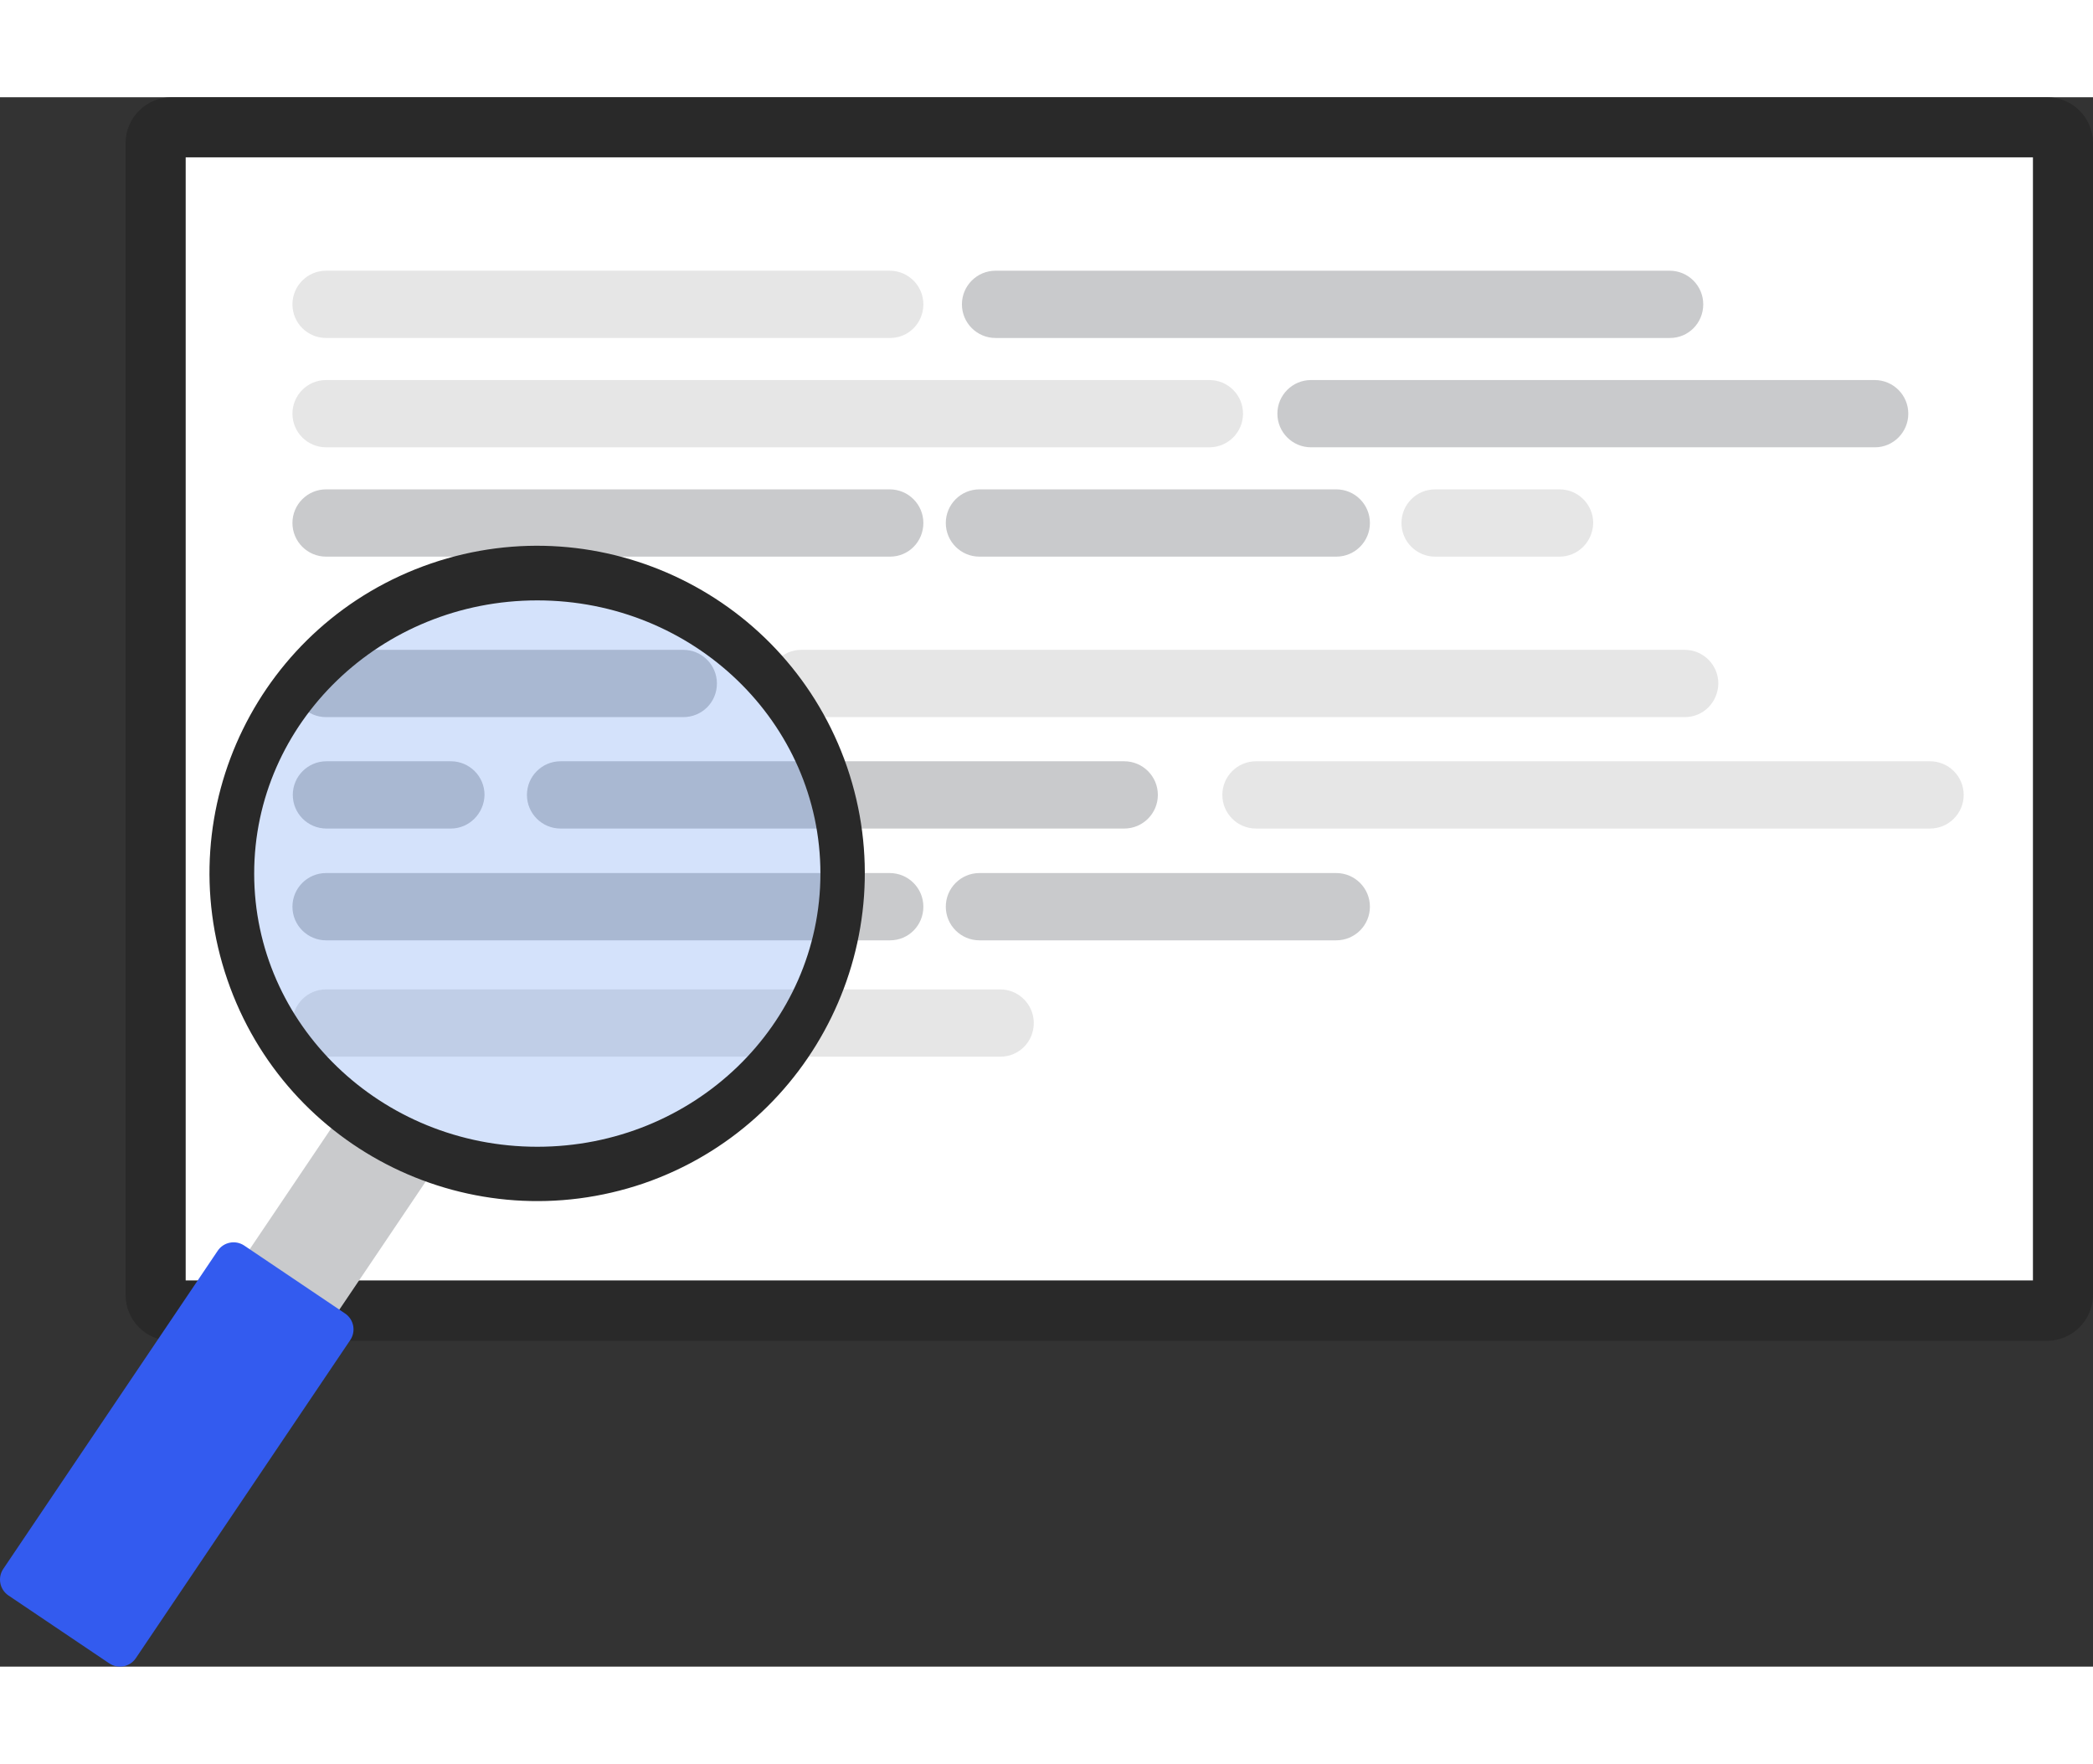
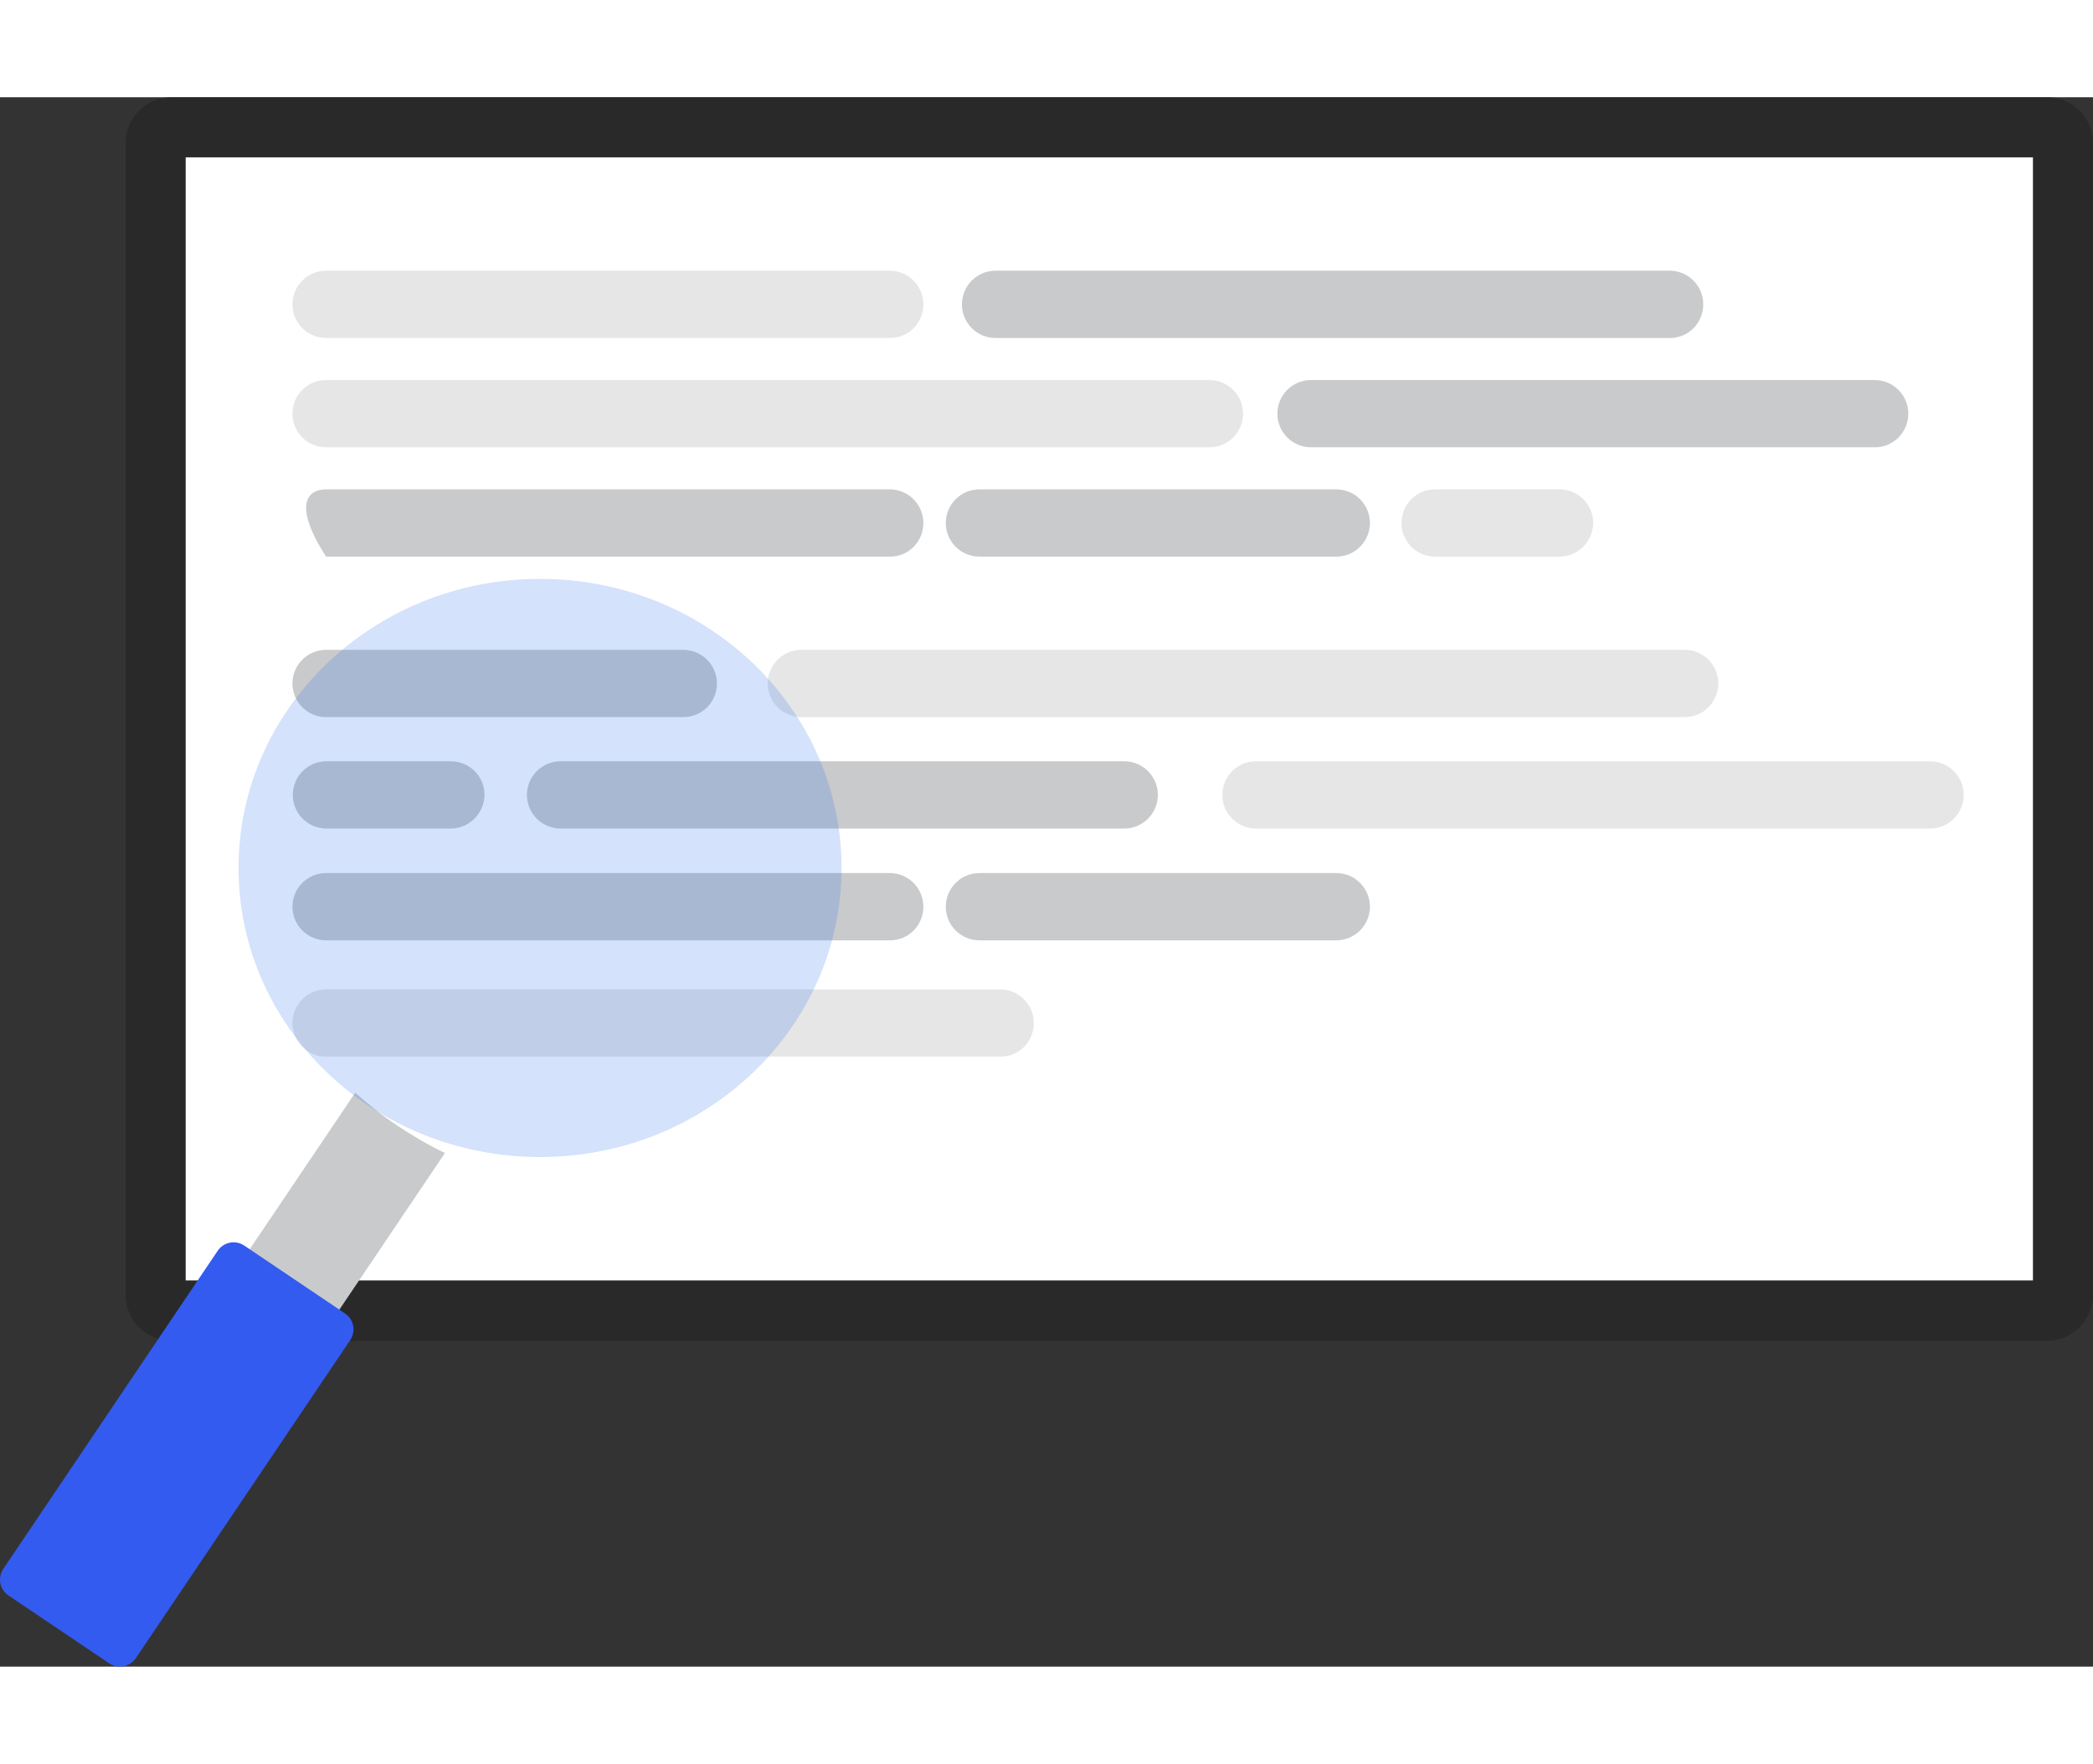
<svg xmlns="http://www.w3.org/2000/svg" width="496" height="418" viewBox="64.53 49 431.35 323.43" fill="none">
  <rect x="64.53" y="49" width="431.35" height="323.43" fill="#333333" stroke="none" />
  <path d="M486.35 296.681H99.878C99.664 296.681 99.431 296.592 99.237 296.398C99.042 296.203 98.954 295.971 98.954 295.758V58.46C98.954 58.247 99.042 58.015 99.237 57.82C99.431 57.626 99.664 57.537 99.878 57.537H486.422C486.637 57.537 486.869 57.626 487.064 57.82C487.258 58.015 487.346 58.247 487.346 58.46V295.688C487.313 296.281 486.838 296.681 486.35 296.681Z" fill="white" stroke="#292929" stroke-width="7.687" />
  <path d="M486.349 305.29H99.878C94.605 305.29 90.415 301.03 90.415 295.83V58.46C90.415 53.188 94.677 49 99.878 49H486.422C491.695 49 495.885 53.261 495.885 58.46V295.758C495.885 301.03 491.623 305.29 486.349 305.29ZM486.349 58.46H99.806V295.758H486.349V58.46Z" fill="#292929" />
  <path d="M247.965 98.612H131.735C127.906 98.612 124.8 95.506 124.8 91.679C124.8 87.852 127.906 84.746 131.735 84.746H247.893C251.721 84.746 254.828 87.852 254.828 91.679C254.828 95.506 251.794 98.612 247.965 98.612Z" fill="#E6E6E6" />
  <path d="M408.694 98.612H269.709C265.88 98.612 262.774 95.506 262.774 91.679C262.774 87.852 265.88 84.746 269.709 84.746H408.621C412.45 84.746 415.556 87.852 415.556 91.679C415.556 95.506 412.522 98.612 408.694 98.612Z" fill="#C9CACC" />
  <path d="M270.72 246.724H131.735C127.906 246.724 124.8 243.619 124.8 239.792C124.8 235.964 127.906 232.859 131.735 232.859H270.648C274.476 232.859 277.583 235.964 277.583 239.792C277.583 243.619 274.549 246.724 270.72 246.724Z" fill="#E6E6E6" />
  <path d="M462.294 199.712H323.381C319.553 199.712 316.446 196.607 316.446 192.78C316.446 188.952 319.553 185.847 323.381 185.847H462.294C466.123 185.847 469.229 188.952 469.229 192.78C469.229 196.607 466.123 199.712 462.294 199.712Z" fill="#E6E6E6" />
  <path d="M313.774 121.143H131.735C127.906 121.143 124.8 118.038 124.8 114.21C124.8 110.383 127.906 107.278 131.735 107.278H313.774C317.602 107.278 320.708 110.383 320.708 114.21C320.708 118.038 317.602 121.143 313.774 121.143Z" fill="#E6E6E6" />
  <path d="M411.728 176.748H229.689C225.86 176.748 222.754 173.643 222.754 169.815C222.754 165.988 225.86 162.883 229.689 162.883H411.728C415.556 162.883 418.663 165.988 418.663 169.815C418.59 173.715 415.556 176.748 411.728 176.748Z" fill="#E6E6E6" />
  <path d="M450.953 121.143H334.722C330.894 121.143 327.788 118.038 327.788 114.21C327.788 110.383 330.894 107.278 334.722 107.278H450.88C454.709 107.278 457.815 110.383 457.815 114.21C457.815 118.038 454.709 121.143 450.953 121.143Z" fill="#C9CACC" />
-   <path d="M247.965 143.674H131.735C127.906 143.674 124.8 140.569 124.8 136.741C124.8 132.914 127.906 129.809 131.735 129.809H247.893C251.721 129.809 254.828 132.914 254.828 136.741C254.828 140.569 251.794 143.674 247.965 143.674Z" fill="#C9CACC" />
+   <path d="M247.965 143.674H131.735C124.8 132.914 127.906 129.809 131.735 129.809H247.893C251.721 129.809 254.828 132.914 254.828 136.741C254.828 140.569 251.794 143.674 247.965 143.674Z" fill="#C9CACC" />
  <path d="M247.965 222.749H131.735C127.906 222.749 124.8 219.644 124.8 215.816C124.8 211.989 127.906 208.884 131.735 208.884H247.893C251.721 208.884 254.828 211.989 254.828 215.816C254.828 219.644 251.794 222.749 247.965 222.749Z" fill="#C9CACC" />
  <path d="M296.22 199.712H180.062C176.233 199.712 173.127 196.607 173.127 192.78C173.127 188.952 176.233 185.847 180.062 185.847H296.22C300.048 185.847 303.155 188.952 303.155 192.78C303.155 196.607 300.048 199.712 296.22 199.712Z" fill="#C9CACC" />
  <path d="M339.923 143.674H266.386C262.557 143.674 259.451 140.569 259.451 136.741C259.451 132.914 262.557 129.809 266.386 129.809H339.923C343.752 129.809 346.858 132.914 346.858 136.741C346.858 140.569 343.752 143.674 339.923 143.674Z" fill="#C9CACC" />
  <path d="M339.923 222.749H266.386C262.557 222.749 259.451 219.644 259.451 215.816C259.451 211.989 262.557 208.884 266.386 208.884H339.923C343.752 208.884 346.858 211.989 346.858 215.816C346.858 219.644 343.752 222.749 339.923 222.749Z" fill="#C9CACC" />
  <path d="M205.345 176.748H131.735C127.906 176.748 124.8 173.643 124.8 169.815C124.8 165.988 127.906 162.883 131.735 162.883H205.345C209.174 162.883 212.28 165.988 212.28 169.815C212.28 173.715 209.174 176.748 205.345 176.748Z" fill="#C9CACC" />
  <path d="M385.939 143.674H360.295C356.466 143.674 353.36 140.569 353.36 136.741C353.36 132.914 356.466 129.809 360.295 129.809H385.939C389.768 129.809 392.874 132.914 392.874 136.741C392.802 140.569 389.768 143.674 385.939 143.674Z" fill="#E6E6E6" />
  <path d="M157.451 199.712H131.807C127.979 199.712 124.872 196.607 124.872 192.78C124.872 188.952 127.979 185.847 131.807 185.847H157.451C161.28 185.847 164.386 188.952 164.386 192.78C164.314 196.607 161.208 199.712 157.451 199.712Z" fill="#C9CACC" />
  <path d="M129.206 306.662L110.714 294.241L137.73 254.162C140.186 256.329 143.076 258.712 146.543 261.023C149.288 262.828 152.467 264.778 156.223 266.583C147.193 280.015 138.164 293.375 129.206 306.662Z" fill="#C9CACC" />
  <ellipse cx="175.831" cy="207.833" rx="62.136" ry="59.574" fill="#2C71EB" fill-opacity="0.2" />
  <path d="M135.647 299.654L114.873 285.66C113.066 284.443 110.614 284.92 109.397 286.727L65.205 352.29C63.987 354.097 64.465 356.547 66.271 357.765L87.046 371.759C88.853 372.976 91.305 372.498 92.522 370.692L136.714 305.128C137.932 303.322 137.454 300.871 135.647 299.654Z" fill="#335BEF" />
-   <path fill-rule="evenodd" clip-rule="evenodd" d="M153.362 145.083C188.614 133.023 226.972 151.799 239.108 187.04C251.171 222.281 232.39 260.699 197.21 272.831C161.886 284.891 123.528 266.187 111.392 230.874C99.256 195.561 118.037 157.215 153.362 145.083ZM175.263 265.292C207.488 265.292 233.611 240.085 233.611 208.991C233.611 177.897 207.488 152.69 175.263 152.69C143.038 152.69 116.915 177.897 116.915 208.991C116.915 240.085 143.038 265.292 175.263 265.292Z" fill="#292929" />
</svg>